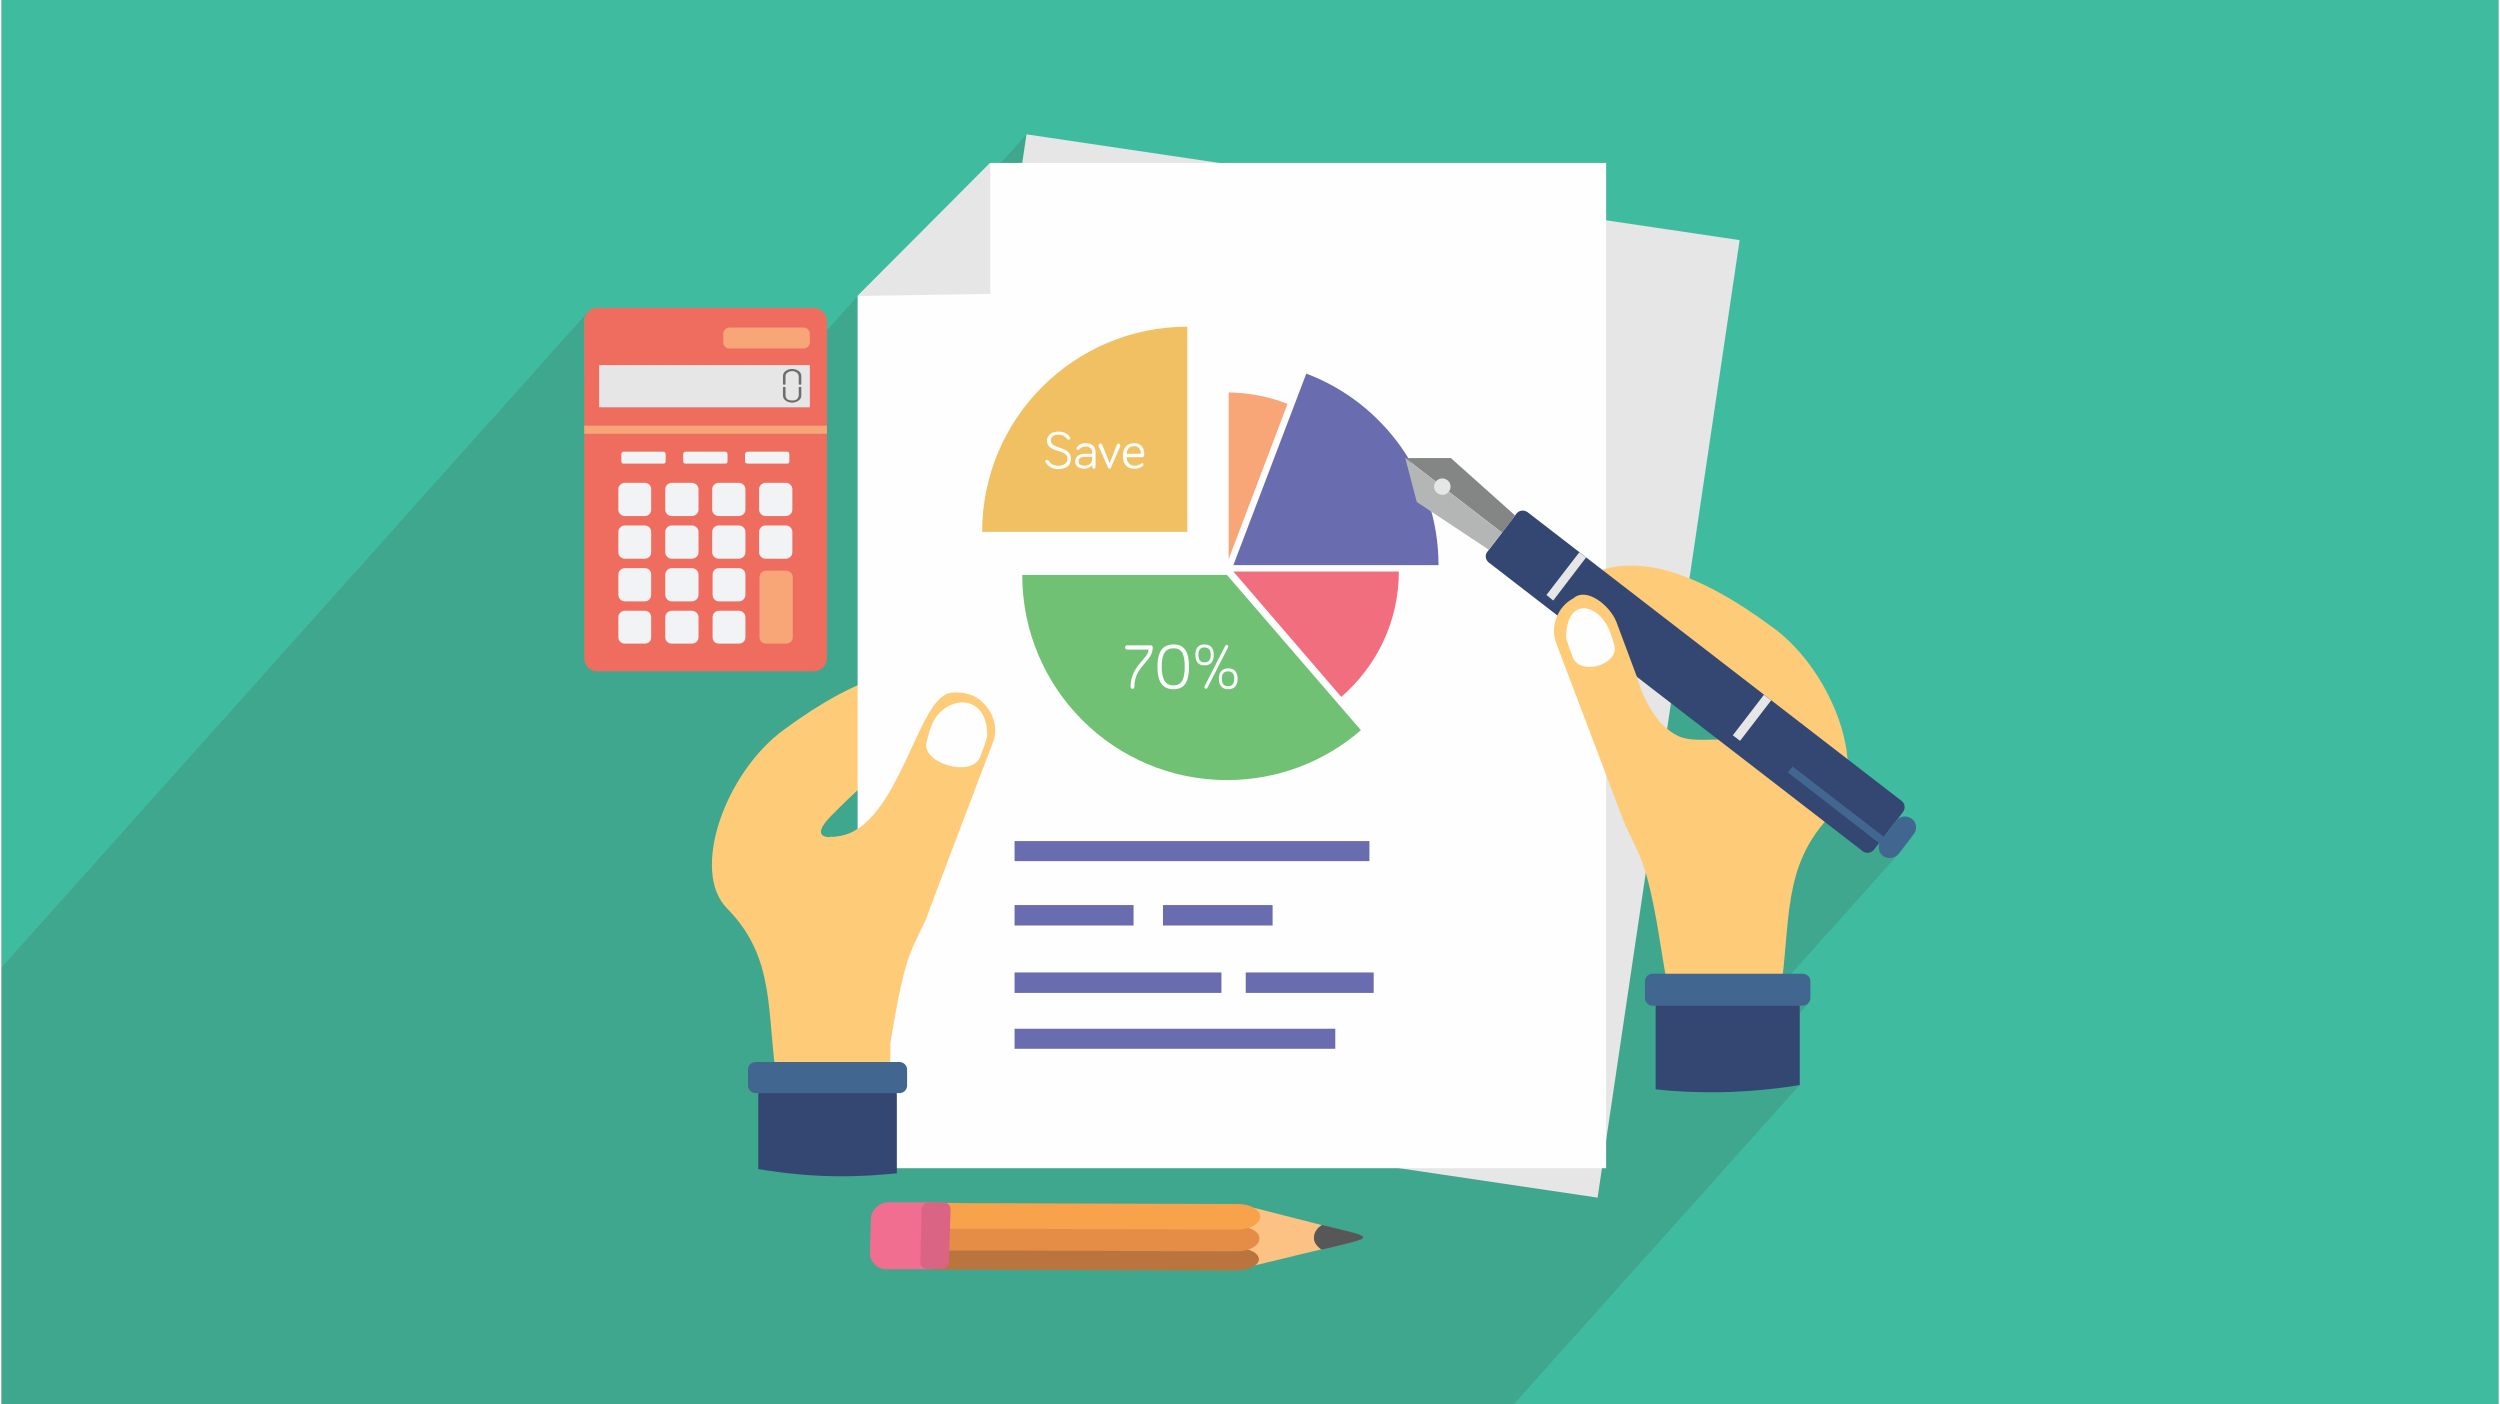
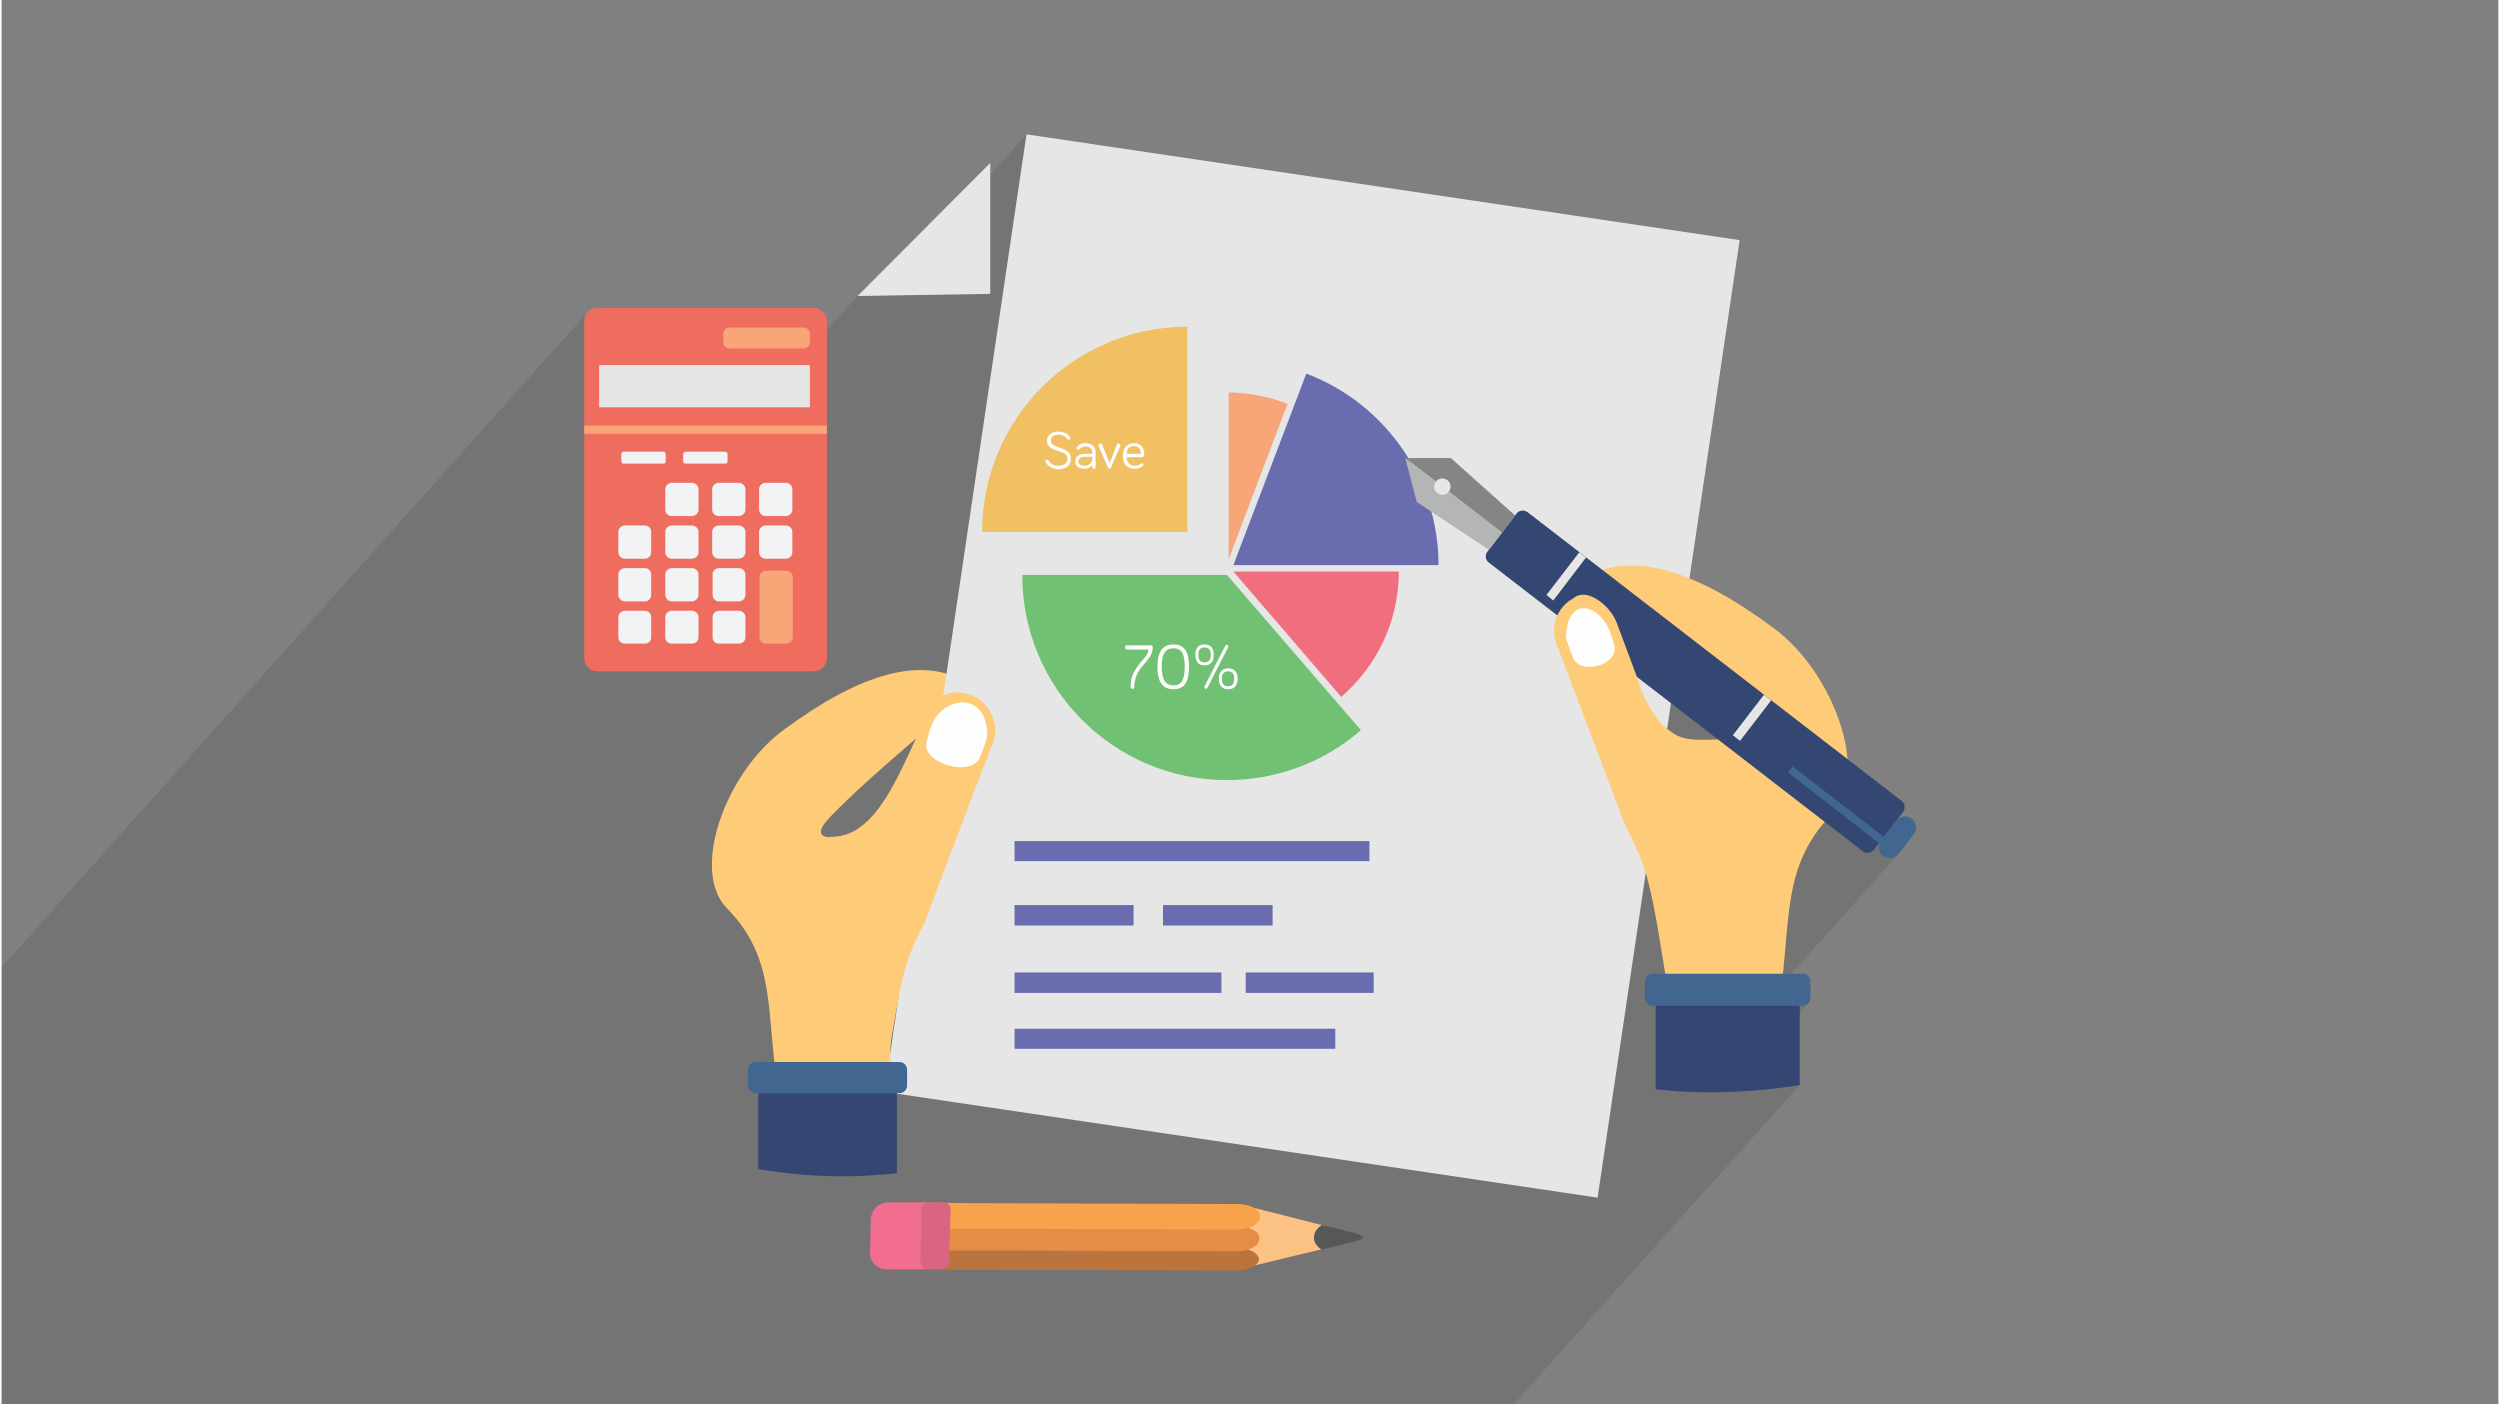
<svg xmlns="http://www.w3.org/2000/svg" xml:space="preserve" width="356px" height="200px" version="1.0" shape-rendering="geometricPrecision" text-rendering="geometricPrecision" image-rendering="optimizeQuality" fill-rule="evenodd" clip-rule="evenodd" viewBox="0 0 5854 3293">
  <rect x="0" y="0" width="5854" height="3293" fill="#808080" stroke="none" />
  <g id="__x0023_Layer_x0020_1">
    <g id="_2093931869344">
-       <path fill="#3FBC9F" d="M0 0l5854 0 0 3293 -5854 0 0 -3293z" />
      <path fill="#373435" fill-opacity="0.149" d="M2643 1051l-13 15 0 -4 1 -6 2 -5 3 -4 -43 48 -1 -3 6 -6 17 -44 1 0 0 0 0 -1 -31 35 -13 -30 0 0 0 -1 0 0 0 0 0 0 0 -1 0 0 0 0 0 -1 1 -1 0 0 0 -1 -16 19 0 -3 -1 -2 -1 -3 -2 -2 -2 -1 -3 -1 -3 -1 -3 0 -2 0 -3 0 -2 0 -1 1 -2 1 -2 1 -1 1 -2 2 0 0 0 1 -1 0 0 0 -1 1 0 0 0 0 -1 0 -1 0 0 0 -1 -1 0 0 -1 -1 0 0 0 -1 -1 -1 0 0 0 0 1 -1 0 0 0 0 0 0 0 -1 0 0 2 -2 -25 27 -1 -6 -6 -5 -7 -4 -5 -1 25 -28 0 0 -1 1 -1 0 0 0 -1 0 0 0 -1 0 0 0 0 -1 -1 0 0 0 -1 -1 -1 -1 -2 -2 -2 -2 -2 -1 -3 -2 -3 -1 -3 0 -4 -1 -5 1 -3 1 -4 1 -2 2 -2 2 -10 11 -1 -4 1 -4 1 -4 2 -4 -106 119 0 -104 9 -18 24 -40 27 -37 -60 68 0 -88 1 -9 2 -8 4 -7 5 -6 -52 59 94 -635 -338 378 -58 1 -145 162 -10 0 38 -43 2 -2 1 -3 1 -2 1 -3 0 -21 -1 -3 -1 -3 -1 -2 -2 -2 -2 -2 -2 -1 -3 -1 -3 0 -174 0 -2 0 -3 1 -2 1 -3 2 -74 84 -221 0 -35 39 0 -142 0 -7 2 -5 3 -6 4 -4 -1375 1537 0 11 0 143 0 103 0 19 0 125 0 7 0 11 0 3 0 68 0 7 0 29 0 12 0 12 0 5 0 2 0 24 0 1 0 2 0 6 0 7 0 5 0 11 0 8 0 9 0 2 0 4 0 14 0 3 0 4 0 2 0 3 0 3 0 1 0 3 0 5 0 1 0 6 0 1 0 3 0 3 0 0 0 0 0 2 0 0 0 7 0 3 0 5 0 1 0 0 0 1 0 6 0 4 0 2 0 1 0 3 0 4 0 0 0 3 0 0 0 0 0 3 0 2 0 1 0 8 0 0 0 3 0 1 0 1 0 1 0 3 0 0 0 6 0 2 0 0 0 12 0 9 0 8 0 7 0 0 0 5 0 3 0 1 0 7 0 8 0 8 0 1 0 5 0 1 0 8 0 6 0 1 0 2 0 6 0 0 0 3 0 5 0 0 0 6 0 3 0 3 0 2 0 1 0 0 0 15 0 9 0 6 0 1 0 7 0 1 0 8 0 0 0 6 0 2 0 7 0 8 0 1 0 6 0 0 0 8 0 6 0 3 0 6 0 15 0 2 0 6 0 1 0 7 0 7 0 5 4 0 6 0 7 0 7 0 1 0 5 0 7 0 6 0 3 0 5 0 13 0 2 0 5 0 20 0 2 0 27 0 15 0 5 0 63 0 8 0 1 0 15 0 19 0 5 0 54 0 62 0 13 0 29 0 14 0 7 0 4 0 10 0 24 0 1 0 1 0 2 0 2 0 3 0 1 0 2 0 34 0 0 0 1 0 0 0 0 0 6 0 1 0 2 0 8 0 1 0 0 0 6 0 5 0 7 0 7 0 1 0 1 0 1 0 1 0 1 0 6 0 5 0 3 0 2 0 8 0 0 0 4 0 7 0 2 0 2 0 0 0 21 0 4 0 2 0 6 0 2 0 1 0 2 0 6 0 5 0 2 0 7 0 18 0 9 0 3 0 5 0 13 0 0 0 3 0 8 0 30 0 3 0 2 0 20 0 34 0 29 0 19 0 29 0 11 0 0 0 11 0 29 0 3 0 11 0 40 0 51 0 4 0 2 0 1 0 33 0 21 0 2 0 7 0 3 0 0 0 11 0 3 0 9 0 4 0 7 0 2 0 1 0 2 0 1 0 19 0 20 0 23 0 10 0 1 0 7 0 2 0 1 0 2 0 12 0 13 0 0 0 2 0 4 0 1 0 7 0 1 0 1 0 1 0 6 0 0 0 20 0 14 0 4 0 0 0 2 0 4 0 1 0 7 0 30 0 1 0 6 0 0 0 10 0 4 0 8 0 16 0 12 0 1 0 24 0 1 0 8 0 9 0 10 0 14 0 18 0 0 0 53 0 23 0 22 0 5 0 15 0 8 0 12 0 1 0 7 0 4 0 14 0 9 0 5 0 5 0 1 0 22 0 1 0 3 0 22 0 5 0 2 0 5 0 18 0 5 0 7 0 5 0 33 0 6 0 20 0 6 0 31 0 6 0 10 0 8 0 2 0 1 0 7 0 4 0 3 0 19 0 6 0 14 0 1 0 8 0 3 0 7 0 3 0 9 0 13 0 1 0 15 0 22 0 6 0 4 0 10 0 46 0 31 0 0 0 63 0 127 0 18 0 28 0 128 0 22 0 32 0 12 0 4 0 14 0 15 0 5 0 30 0 0 0 5 0 7 0 19 0 10 0 21 0 12 0 9 0 0 0 1 0 22 0 21 0 68 0 4 0 18 0 2 0 97 0 6 0 35 0 34 0 1 0 11 0 0 0 158 0 13 0 1 0 6 0 2 0 27 0 8 0 5 0 27 0 15 0 8 0 39 0 31 0 8 0 151 0 671 -749 -25 4 -26 3 -25 3 -26 3 -26 2 -26 1 -12 0 186 -207 -3 2 -3 2 -4 1 -4 0 -70 0 17 -19 -22 -1 301 -336 -4 4 -4 3 -5 2 -5 1 -5 0 -5 -1 -4 -2 -5 -2 -4 -4 0 0 12 -13 -16 -13 1 -2 3 -5 35 -46 -44 50 -210 -163 11 -14 -38 42 -104 -80 19 -22 -6 -4 1 -1 -11 -10 72 -93 -78 87 -7 -7 -24 -23 -24 -23 -24 -22 -23 -23 -24 -23 -24 -23 -24 -23 -23 -23 -24 -22 -24 -23 -23 -23 0 0 0 0 0 0 -1 0 -23 -23 -24 -23 -24 -23 -24 -22 -58 64 -9 -7 15 -16 -16 -13 77 -100 -99 111 -113 -87 -3 -3 -2 -3 -1 -3 -1 -3 0 -4 0 -4 2 -3 2 -3 3 -4 0 0 0 0 31 -40 0 0 0 0 34 -45 -37 42 -122 -93 0 0 2 -4 2 -3 0 -4 0 -4 -1 -3 -1 -4 -2 -3 -3 -2 -3 -2 -4 -2 -4 0 -3 0 -4 1 -3 1 -3 2 -3 3 0 0 -72 -55 -224 251 -179 0 171 -449 -182 203 0 0 181 -203 -4 -2 -3 -1 -1 -1 -173 194 0 -146 -289 323 -46 0 134 -151 1 0 -1 0 -1 1 -1 1 -2 1 -2 2 -3 1 -3 1 -3 0 -4 0 -5 0 26 -29 -1 1 -1 0 -2 1 -9 0 6 -8 0 -3 0 -3 -1 -3 -2 -3 -2 -2 -3 -2 -3 -1 -5 -1 -3 1 -4 1 -3 1 -2 2zm-1247 -329l0 0zm3083 1198l0 0zm0 0l0 0zm-2087 -1042l0 0z" />
      <g>
        <path fill="#FEFEFE" d="M2392 878l279 0c23,0 43,19 43,43l0 279c0,23 -20,43 -43,43l-279 0c-24,0 -43,-20 -43,-43l0 -279c0,-24 19,-43 43,-43l0 0z" />
        <path fill="#FCC284" d="M3043 2859l-106 -27c-81,46 -91,92 -3,136l107 -26c199,-49 194,-32 2,-83l0 0z" />
        <path fill="#585757" d="M3095 2930c131,-31 128,-27 1,-58 -12,7 -19,18 -19,29 -1,11 6,21 18,29l0 0z" />
        <path fill="#BA743D" d="M2269 2925l64 0 563 1c29,0 52,12 52,27l0 0c-1,14 -24,26 -54,26l-626 -2c-3,0 -5,0 -7,0l-65 0c-24,0 -45,-10 -44,-23l1 -29 116 0z" />
        <path fill="#E58C47" d="M2269 2932l64 0 563 2c29,0 53,-13 53,-30l0 0c1,-16 -23,-29 -52,-29l-563 -2 -64 0 -116 -1 -1 60 116 0z" />
        <path fill="#F9A24C" d="M2272 2821l25 0 602 2c29,0 52,13 52,30l0 0c-1,17 -25,30 -54,30l-563 -2 -64 0 -116 0 1 -35c0,-13 17,-24 39,-26l78 1z" />
        <path fill="#F16E90" d="M2036 2937l2 -79c1,-21 19,-39 41,-39l101 0c22,0 39,18 38,40l-2 78c0,21 -18,39 -40,39l-102 0c-21,0 -39,-18 -38,-39l0 0z" />
        <path fill="#DA6483" d="M2154 2959l3 -123c1,-10 9,-17 18,-17l34 0c9,0 16,7 16,17l-4 123c0,9 -8,16 -17,16l-34 0c-9,0 -17,-7 -16,-16l0 0z" />
        <path fill="#FECB79" d="M1701 2130c-87,-88 -4,-319 133,-419 175,-129 329,-183 445,-101 -109,105 -231,197 -336,305 -90,93 119,37 210,-51l14 292c-18,38 -37,73 -48,114 -23,83 -33,177 -50,264l-250 10c-27,-171 -2,-296 -118,-414l0 0z" />
        <path fill="#E5E6E5" d="M4075 563l-1672 -248 -333 2245 1672 248 333 -2245z" />
-         <path fill="#FEFEFE" d="M2007 2739l1755 0 0 -2357 -1444 0 -311 312 0 2045z" />
        <path fill="#E5E6E5" d="M2318 382l-311 312 311 -5 0 -307z" />
        <path fill="#F0C063" d="M2299 1247c0,-266 216,-481 481,-481l0 481 -481 0z" />
        <path fill="#F16E7F" d="M2888 1340l388 0c0,117 -52,222 -135,294l-253 -294z" />
        <path fill="#6A6CB0" d="M3059 876c181,68 310,244 310,449l-481 0 171 -449zm-1 0c-14,-6 -7,-3 0,0l0 0z" />
        <path fill="#F8A577" d="M3015 947l-138 364 0 -391c48,1 95,10 138,27l0 0z" />
        <path fill="#71C174" d="M2873 1829c-265,0 -480,-215 -480,-481l480 0 314 364c-84,73 -194,117 -314,117l0 0z" />
        <path fill="#FEFEFE" d="M2876 1567c-16,0 -22,11 -22,24 0,14 6,25 22,25 16,0 22,-11 22,-25 0,-13 -6,-24 -22,-24l0 0zm0 42c-12,0 -15,-8 -15,-18 0,-9 3,-17 15,-17 11,0 14,8 14,17 0,10 -3,18 -14,18l0 0zm-56 -98c-16,0 -21,11 -21,24 0,14 5,25 21,25 17,0 22,-11 22,-25 0,-13 -5,-24 -22,-24l0 0zm0 42c-11,0 -14,-8 -14,-18 0,-9 3,-17 14,-17 12,0 15,8 15,17 0,10 -3,18 -15,18l0 0zm52 -41c-1,0 -2,1 -3,2l-49 96c0,0 0,1 0,1 0,2 2,4 4,4 1,0 2,-1 3,-2l49 -96c0,0 0,-1 0,-1 0,-2 -1,-4 -4,-4l0 0zm-124 -1c-26,0 -38,17 -38,52 0,36 12,53 38,53 25,0 36,-17 36,-53 0,-35 -11,-52 -36,-52l0 0zm0 96c-19,0 -28,-13 -28,-44 0,-31 9,-43 28,-43 18,0 26,12 26,43 0,31 -8,44 -26,44l0 0zm-101 3c0,3 2,5 5,5 2,0 4,-2 4,-5 0,-49 43,-58 43,-92 0,-3 -2,-5 -5,-5l-55 0c-3,0 -5,2 -5,5 0,2 2,5 5,5l50 0c0,22 -42,38 -42,87l0 0z" />
        <path fill="#FEFEFE" d="M2671 1064l-33 0c0,-11 6,-18 17,-18 13,0 16,10 16,18l0 0zm-42 5c0,21 11,30 28,30 11,0 17,-5 19,-7 1,0 1,-1 1,-2 0,-3 -1,-4 -3,-4 -1,0 -1,0 -2,1 -4,2 -8,5 -15,5 -12,0 -19,-8 -19,-20l36 0c5,0 5,-5 5,-8 0,-9 -4,-25 -24,-25 -16,0 -26,11 -26,30l0 0zm-31 30c1,0 3,-1 3,-3l22 -50c0,-1 0,-1 0,-2 0,-2 -2,-4 -4,-4 -2,0 -3,1 -4,2l-17 44 -18 -44c0,-1 -2,-2 -4,-2 -2,0 -4,2 -4,4 0,1 0,1 0,2l22 50c1,2 2,3 4,3l0 0zm-59 -7c-9,0 -14,-4 -14,-10 0,-8 6,-11 14,-11l18 0 0 5c0,11 -9,16 -18,16l0 0zm3 -45c9,0 15,5 15,13l0 4 -18 0c-13,0 -22,7 -22,18 0,11 9,17 22,17 7,0 14,-3 18,-9l0 5c0,2 1,4 4,4 2,0 4,-2 4,-4l0 -35c0,-12 -8,-21 -23,-21 -11,0 -17,4 -21,10 0,1 -1,1 -1,2 0,2 2,4 4,4 1,0 2,-1 3,-2 4,-4 8,-6 15,-6l0 0zm-44 -18c1,1 3,2 4,2 2,0 4,-2 4,-4 0,-1 -1,-2 -1,-2 -5,-8 -15,-13 -27,-13 -18,0 -27,10 -27,21 0,30 48,19 48,42 0,11 -8,17 -22,17 -11,0 -18,-5 -22,-12 -1,-1 -2,-2 -4,-2 -2,0 -4,2 -4,4 0,1 0,1 1,2 4,8 15,16 29,16 20,0 30,-9 30,-25 0,-30 -47,-21 -47,-42 0,-7 5,-14 18,-14 11,0 17,6 20,10l0 0z" />
        <path fill="#FECB79" d="M1942 1962l-75 350 90 209 126 7 1 -83c10,-60 20,-120 35,-175 11,-41 30,-76 48,-114 0,-2 143,-379 158,-417 14,-39 -5,-82 -40,-104 -20,-12 -56,-16 -73,-6 -74,40 -120,339 -270,333l0 0z" />
        <path fill="#FEFEFE" d="M2295 1773c3,-8 17,-44 16,-50 -1,-96 -89,-93 -124,-36 -9,16 -13,31 -18,52 -15,50 108,87 126,34l0 0z" />
        <path fill="#334772" d="M1774 2741c65,11 131,17 198,17 43,0 85,-3 127,-7l0 -184c0,-15 -11,-28 -23,-28l-278 0c-13,0 -24,13 -24,28l0 174z" />
        <path fill="#41668F" d="M2105 2563l-337 0c-10,0 -18,-8 -18,-18l0 -37c0,-10 8,-18 18,-18l337 0c10,0 18,8 18,18l0 37c0,10 -8,18 -18,18l0 0z" />
        <path fill="#FECB79" d="M4292 1908c90,-92 4,-332 -138,-436 -182,-135 -343,-191 -464,-105 127,121 254,243 381,365 -164,6 -126,11 -250,-101l-14 304c19,40 39,76 50,119 24,86 34,183 52,274l260 11c28,-178 2,-308 123,-431l0 0z" />
        <path fill="#334772" d="M3487 1319l877 677c8,6 20,4 26,-4l68 -88c6,-8 5,-20 -3,-26l-877 -677c-8,-6 -20,-5 -26,3l-68 89c-7,8 -5,20 3,26l0 0z" />
        <path fill="#848585" d="M3549 1209l-151 -135 -107 0 227 175 31 -40z" />
        <path fill="#B4B6B5" d="M3487 1289l-169 -112 -27 -103 227 175 -31 40z" />
        <path fill="#E5E6E5" d="M3390 1126c8,6 10,18 3,27 -6,8 -18,10 -27,3 -8,-6 -10,-18 -3,-27 6,-8 18,-10 27,-3l0 0z" />
-         <path fill="#41668F" d="M4479 1920l0 0c11,8 13,25 4,36l-35 46c-9,11 -25,13 -37,5l0 0c-11,-9 -13,-25 -4,-37l35 -46c9,-11 25,-13 37,-4l0 0z" />
+         <path fill="#41668F" d="M4479 1920l0 0c11,8 13,25 4,36l-35 46c-9,11 -25,13 -37,5l0 0c-11,-9 -13,-25 -4,-37l35 -46c9,-11 25,-13 37,-4l0 0" />
        <path fill="#41668F" d="M4430 1975l-231 -178 -11 14 231 179 11 -15z" />
        <path fill="#E5E6E5" d="M4132 1629l17 13 -73 95 -17 -13 73 -95z" />
        <path fill="#E5E6E5" d="M3699 1295l16 12 -77 101 -16 -13 77 -100z" />
        <path fill="#FECB79" d="M3786 1458l50 134c16,64 59,111 95,153l5 112c2,41 -13,136 -40,105l0 0c-37,19 -79,2 -93,-37l-158 -417c-15,-39 3,-86 40,-105l0 0c31,-28 86,17 101,55l0 0z" />
        <path fill="#FEFEFE" d="M3683 1539c-3,-7 -15,-41 -15,-45 2,-88 63,-82 95,-30 8,15 13,30 18,49 13,45 -82,74 -98,26l0 0z" />
        <path fill="#334772" d="M4216 2544c-67,11 -136,17 -206,17 -44,0 -89,-2 -132,-7l0 -191c0,-16 11,-29 24,-29l289 0c14,0 25,13 25,29l0 181z" />
        <path fill="#41668F" d="M3871 2358l351 0c11,0 19,-8 19,-19l0 -38c0,-10 -8,-18 -19,-18l-351 0c-10,0 -18,8 -18,18l0 38c0,11 8,19 18,19l0 0z" />
        <path fill="#6A6CB0" d="M2375 2019l832 0 0 -47 -832 0 0 47z" />
        <path fill="#6A6CB0" d="M2723 2170l257 0 0 -48 -257 0 0 48z" />
        <path fill="#6A6CB0" d="M2375 2328l485 0 0 -48 -485 0 0 48z" />
        <path fill="#6A6CB0" d="M2375 2170l279 0 0 -48 -279 0 0 48z" />
        <path fill="#6A6CB0" d="M2375 2459l752 0 0 -47 -752 0 0 47z" />
        <path fill="#6A6CB0" d="M2917 2328l300 0 0 -48 -300 0 0 48z" />
        <path fill="#EE6D5F" d="M1396 722l508 0c17,0 31,14 31,31l0 790c0,17 -14,31 -31,31l-508 0c-17,0 -30,-14 -30,-31l0 -790c0,-17 13,-31 30,-31l0 0z" />
        <path fill="#E5E6E5" d="M1401 955l494 0 0 -99 -494 0 0 99z" />
        <path fill="#F8A577" d="M1706 768l174 0c8,0 15,6 15,14l0 21c0,8 -7,14 -15,14l-174 0c-7,0 -14,-6 -14,-14l0 -21c0,-8 7,-14 14,-14l0 0z" />
        <path fill="#F8A577" d="M1366 1017l569 0 0 -19 -569 0 0 19z" />
        <path fill="#F1F3F4" d="M1458 1087l94 0c3,0 5,-2 5,-5l0 -17c0,-3 -2,-6 -5,-6l-94 0c-3,0 -5,3 -5,6l0 17c0,3 2,5 5,5l0 0z" />
        <path fill="#F1F3F4" d="M1604 1087l93 0c3,0 5,-2 5,-5l0 -17c0,-3 -2,-6 -5,-6l-93 0c-4,0 -6,3 -6,6l0 17c0,3 2,5 6,5l0 0z" />
-         <path fill="#F1F3F4" d="M1749 1087l93 0c3,0 5,-2 5,-5l0 -17c0,-3 -2,-6 -5,-6l-93 0c-3,0 -6,3 -6,6l0 17c0,3 3,5 6,5l0 0z" />
-         <path fill="#F1F3F4" d="M1461 1132l47 0c9,0 15,7 15,15l0 48c0,8 -6,15 -15,15l-47 0c-8,0 -15,-7 -15,-15l0 -48c0,-8 7,-15 15,-15l0 0z" />
        <path fill="#F1F3F4" d="M1461 1232l47 0c9,0 15,7 15,15l0 48c0,8 -6,15 -15,15l-47 0c-8,0 -15,-7 -15,-15l0 -48c0,-8 7,-15 15,-15l0 0z" />
        <path fill="#F1F3F4" d="M1461 1332l47 0c9,0 15,7 15,15l0 47c0,9 -6,16 -15,16l-47 0c-8,0 -15,-7 -15,-16l0 -47c0,-8 7,-15 15,-15l0 0z" />
        <path fill="#F1F3F4" d="M1461 1432l47 0c9,0 15,7 15,15l0 47c0,9 -6,15 -15,15l-47 0c-8,0 -15,-6 -15,-15l0 -47c0,-8 7,-15 15,-15l0 0z" />
        <path fill="#F1F3F4" d="M1571 1132l47 0c9,0 16,7 16,15l0 48c0,8 -7,15 -16,15l-47 0c-8,0 -15,-7 -15,-15l0 -48c0,-8 7,-15 15,-15l0 0z" />
        <path fill="#F1F3F4" d="M1571 1232l47 0c9,0 16,7 16,15l0 48c0,8 -7,15 -16,15l-47 0c-8,0 -15,-7 -15,-15l0 -48c0,-8 7,-15 15,-15l0 0z" />
        <path fill="#F1F3F4" d="M1571 1332l47 0c9,0 16,7 16,15l0 47c0,9 -7,16 -16,16l-47 0c-8,0 -15,-7 -15,-16l0 -47c0,-8 7,-15 15,-15l0 0z" />
        <path fill="#F1F3F4" d="M1571 1432l47 0c9,0 16,7 16,15l0 47c0,9 -7,15 -16,15l-47 0c-8,0 -15,-6 -15,-15l0 -47c0,-8 7,-15 15,-15l0 0z" />
        <path fill="#F1F3F4" d="M1681 1132l47 0c9,0 16,7 16,15l0 48c0,8 -7,15 -16,15l-47 0c-8,0 -15,-7 -15,-15l0 -48c0,-8 7,-15 15,-15l0 0z" />
        <path fill="#F1F3F4" d="M1681 1232l47 0c9,0 16,7 16,15l0 48c0,8 -7,15 -16,15l-47 0c-8,0 -15,-7 -15,-15l0 -48c0,-8 7,-15 15,-15l0 0z" />
        <path fill="#F1F3F4" d="M1682 1332l47 0c8,0 15,7 15,15l0 47c0,9 -7,16 -15,16l-47 0c-9,0 -15,-7 -15,-16l0 -47c0,-8 6,-15 15,-15l0 0z" />
        <path fill="#F1F3F4" d="M1682 1432l47 0c8,0 15,7 15,15l0 47c0,9 -7,15 -15,15l-47 0c-9,0 -15,-6 -15,-15l0 -47c0,-8 6,-15 15,-15l0 0z" />
        <path fill="#F1F3F4" d="M1791 1132l48 0c8,0 15,7 15,15l0 48c0,8 -7,15 -15,15l-48 0c-8,0 -15,-7 -15,-15l0 -48c0,-8 7,-15 15,-15z" />
        <path fill="#F1F3F4" d="M1791 1232l48 0c8,0 15,7 15,15l0 48c0,8 -7,15 -15,15l-48 0c-8,0 -15,-7 -15,-15l0 -48c0,-8 7,-15 15,-15l0 0z" />
        <path fill="#F8A577" d="M1855 1447l0 9 0 38c0,9 -7,15 -16,15l-47 0c-8,0 -15,-6 -15,-15l0 -38 0 -9 0 -94c0,-8 7,-15 15,-15l47 0c9,0 16,7 16,15l0 94z" />
-         <path fill="#6C6D6D" d="M1832 908l0 19c0,5 2,9 6,12 4,3 9,5 16,5 5,0 11,-2 15,-5 4,-3 6,-7 6,-12l0 0 0 -19c-1,-1 -2,-1 -3,-1 -1,0 -2,0 -3,1l0 19c0,3 -2,6 -4,9 -3,2 -7,3 -11,3 -5,0 -9,-1 -12,-3 -3,-3 -4,-6 -4,-9l0 -19c-1,-1 -2,-1 -3,-1 -1,0 -2,0 -3,1l0 0zm0 -7l0 -19c0,-5 2,-9 6,-12 4,-3 9,-5 16,-5 5,0 11,2 15,5 4,3 6,7 6,12l0 0 0 19c-1,1 -2,1 -3,1 -1,0 -2,0 -3,-1l0 -18c0,-4 -2,-7 -4,-9 -3,-2 -7,-4 -11,-4 -5,0 -9,2 -12,4 -3,2 -4,5 -4,9l0 18c-1,1 -2,1 -3,1 -1,0 -2,0 -3,-1l0 0z" />
      </g>
    </g>
  </g>
</svg>